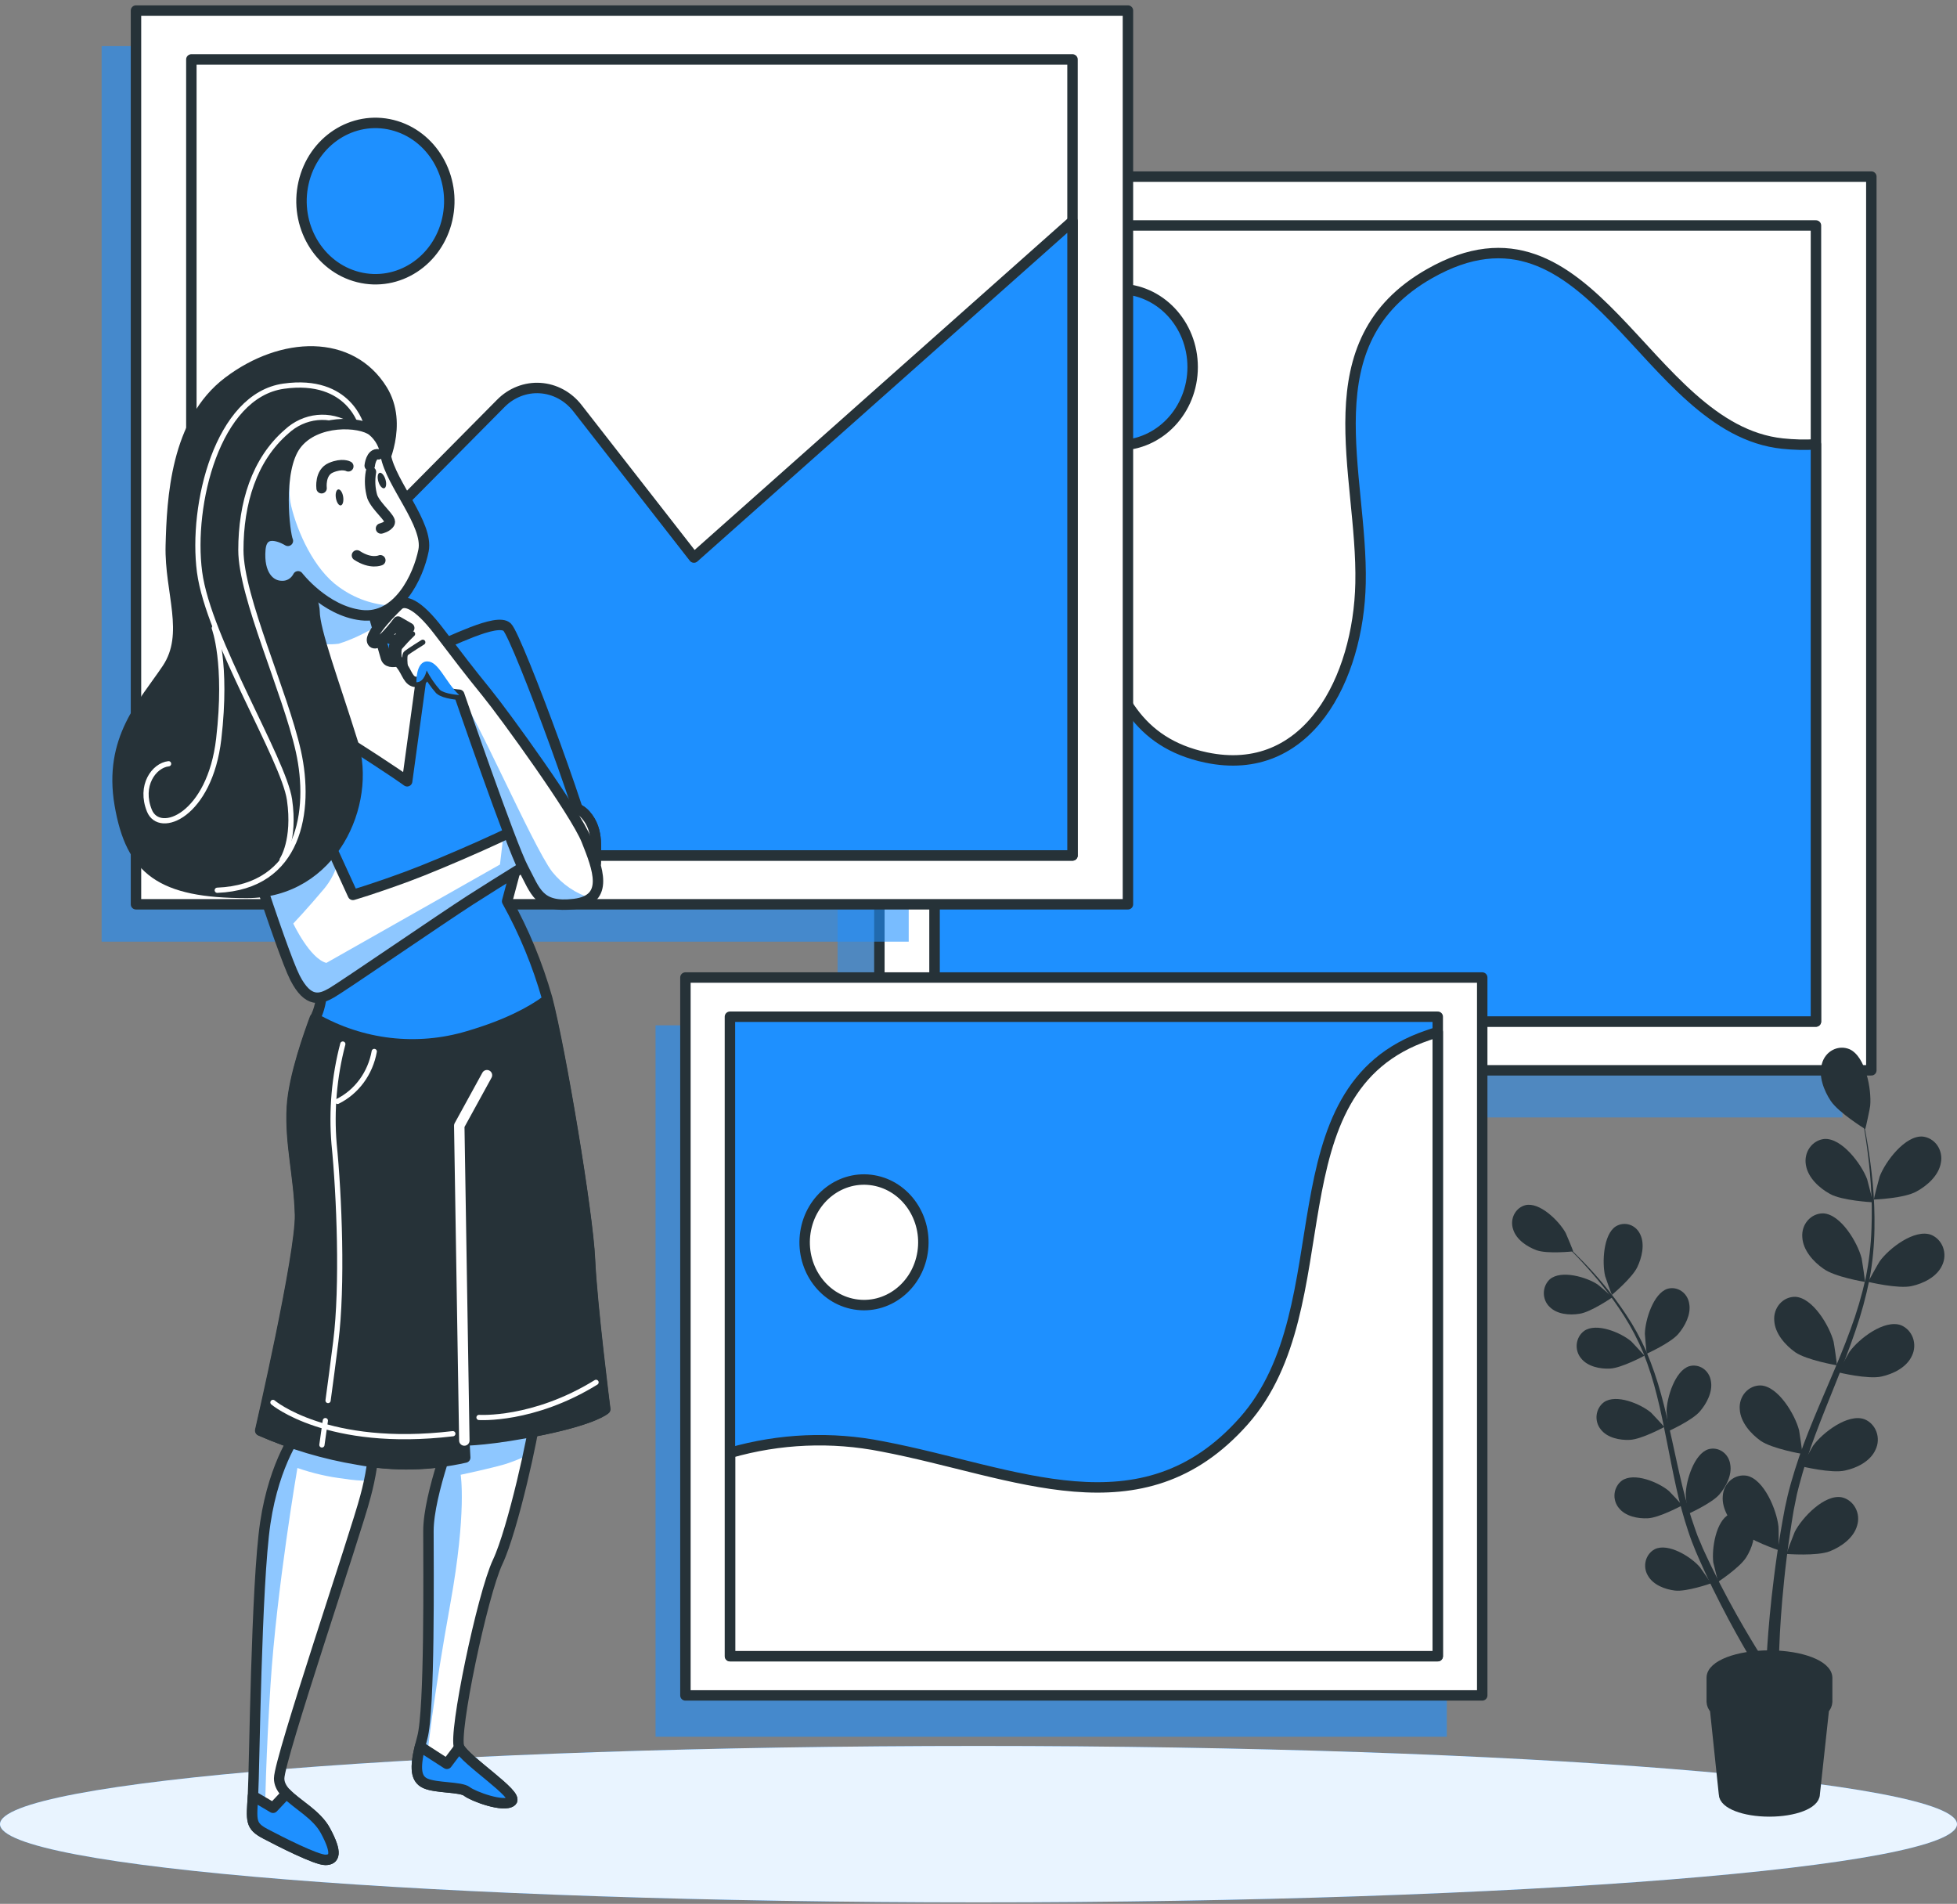
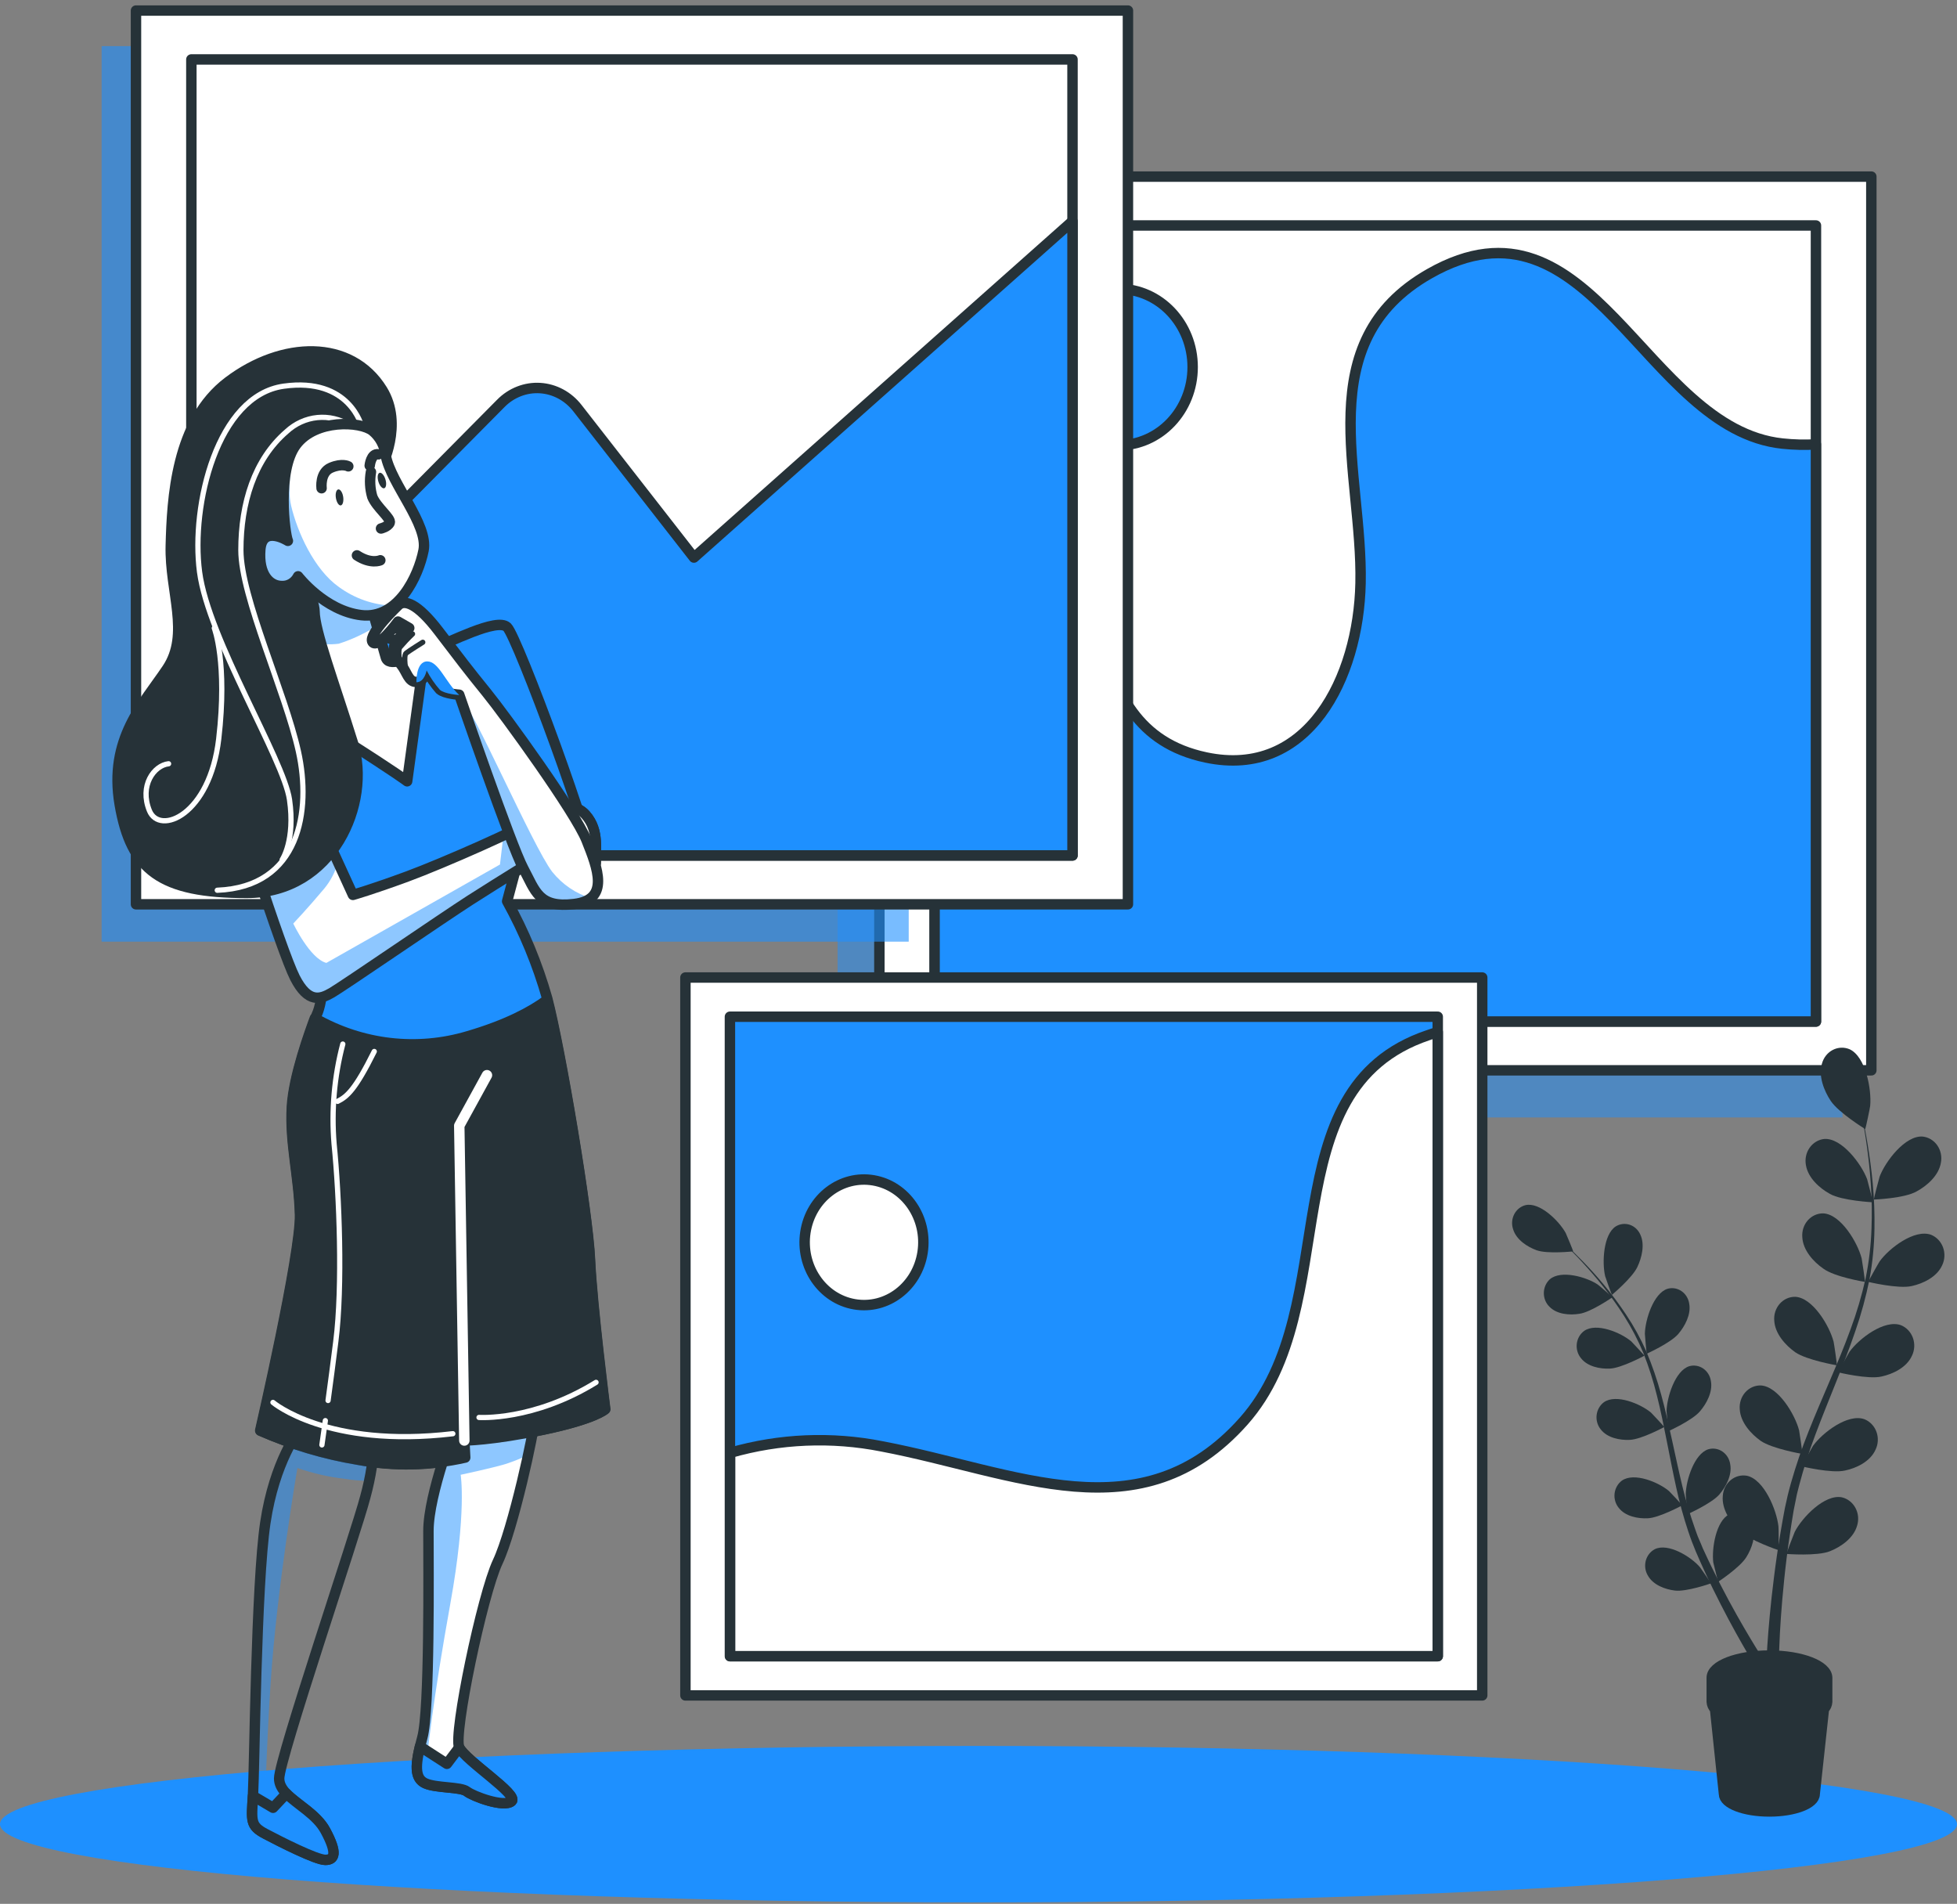
<svg xmlns="http://www.w3.org/2000/svg" width="220" height="214" viewBox="0 0 220 214" fill="none">
  <rect x="0" y="0" width="220" height="214" fill="#808080" stroke="none" />
  <path d="M110 213.834C170.751 213.834 220 209.898 220 205.043C220 200.187 170.751 196.251 110 196.251C49.249 196.251 0 200.187 0 205.043C0 209.898 49.249 213.834 110 213.834Z" fill="#1E90FF" />
-   <path opacity="0.9" d="M110 213.834C170.751 213.834 220 209.898 220 205.043C220 200.187 170.751 196.251 110 196.251C49.249 196.251 0 200.187 0 205.043C0 209.898 49.249 213.834 110 213.834Z" fill="white" />
  <g style="mix-blend-mode:multiply" opacity="0.5">
    <path d="M207.129 26.825H94.158V125.604H207.129V26.825Z" fill="#1E90FF" />
  </g>
  <path d="M210.37 19.851H98.857V120.307H210.37V19.851Z" fill="white" stroke="#263238" stroke-width="1.173" stroke-linecap="round" stroke-linejoin="round" />
  <path d="M204.144 25.346H105.089V114.823H204.144V25.346Z" fill="white" stroke="#263238" stroke-width="1.173" stroke-linecap="round" stroke-linejoin="round" />
  <path d="M204.141 49.953C202.886 50.023 201.628 49.992 200.378 49.859C184.828 48.218 178.943 20.384 160.706 30.758C147.157 38.454 153.208 53.129 152.948 65.555C152.726 76.198 147.041 87.568 135.575 85.142C119.942 81.836 126.365 62.226 114.484 55.943C111.554 54.41 108.332 53.608 105.063 53.598V114.822H204.141V49.953Z" fill="#1E90FF" stroke="#263238" stroke-width="1.173" stroke-linecap="round" stroke-linejoin="round" />
  <path d="M125.768 50.045C130.355 50.045 134.074 46.112 134.074 41.26C134.074 36.408 130.355 32.475 125.768 32.475C121.18 32.475 117.461 36.408 117.461 41.26C117.461 46.112 121.18 50.045 125.768 50.045Z" fill="#1E90FF" stroke="#263238" stroke-width="1.173" stroke-linecap="round" stroke-linejoin="round" />
  <g style="mix-blend-mode:multiply" opacity="0.6">
-     <path d="M162.647 115.251H73.694V195.217H162.647V115.251Z" fill="#1E90FF" />
-   </g>
+     </g>
  <path d="M166.627 109.877H77.053V190.57H166.627V109.877Z" fill="white" stroke="#263238" stroke-width="1.173" stroke-linecap="round" stroke-linejoin="round" />
  <path d="M161.627 114.284H82.056V186.162H161.627V114.284Z" fill="#1E90FF" stroke="#263238" stroke-width="1.173" stroke-linecap="round" stroke-linejoin="round" />
  <path d="M103.714 140.774C104.306 136.928 101.838 133.302 98.201 132.675C94.564 132.049 91.136 134.659 90.543 138.506C89.951 142.352 92.419 145.979 96.056 146.605C99.693 147.231 103.121 144.621 103.714 140.774Z" fill="white" stroke="#263238" stroke-width="1.173" stroke-linecap="round" stroke-linejoin="round" />
  <path d="M161.627 116.005C161.25 116.122 160.879 116.239 160.519 116.368C142.492 122.452 151.314 146.786 139.81 159.739C128.305 172.691 114.119 165.418 99.162 162.581C93.489 161.453 87.648 161.7 82.078 163.302V186.16H161.627V116.005Z" fill="white" stroke="#263238" stroke-width="1.173" stroke-linecap="round" stroke-linejoin="round" />
  <g style="mix-blend-mode:multiply" opacity="0.6">
    <path d="M102.155 5.184H11.423V105.845H102.155V5.184Z" fill="#1E90FF" />
  </g>
  <path d="M126.799 1.188H15.287V101.644H126.799V1.188Z" fill="white" stroke="#263238" stroke-width="1.173" stroke-linecap="round" stroke-linejoin="round" />
  <path d="M120.568 6.681H21.512V96.16H120.568V6.681Z" fill="white" stroke="#263238" stroke-width="1.173" stroke-linecap="round" stroke-linejoin="round" />
  <path d="M120.568 24.862L78.009 62.671L64.909 45.873C64.394 45.213 63.757 44.673 63.036 44.285C62.315 43.898 61.526 43.672 60.719 43.621C59.912 43.57 59.104 43.696 58.345 43.991C57.586 44.286 56.892 44.743 56.308 45.334L21.512 80.453V96.154H120.568V24.862Z" fill="#1E90FF" stroke="#263238" stroke-width="1.173" stroke-linecap="round" stroke-linejoin="round" />
-   <path d="M50.283 24.634C51.344 19.913 48.586 15.177 44.122 14.055C39.659 12.933 35.181 15.85 34.12 20.57C33.059 25.291 35.817 30.027 40.281 31.149C44.744 32.271 49.222 29.354 50.283 24.634Z" fill="#1E90FF" stroke="#263238" stroke-width="1.173" stroke-linecap="round" stroke-linejoin="round" />
  <path d="M198.904 186.093C195.329 186.093 192.431 187.213 192.431 188.584V191.28C192.438 191.436 192.475 191.589 192.539 191.73C192.602 191.871 192.692 191.997 192.803 192.101L193.806 201.654C193.806 202.733 196.089 203.612 198.904 203.612C201.719 203.612 204.002 202.733 204.002 201.654L205.038 192.095C205.147 191.991 205.235 191.866 205.298 191.726C205.361 191.587 205.397 191.435 205.404 191.28V188.584C205.376 187.213 202.478 186.093 198.904 186.093Z" fill="#263238" stroke="#263238" stroke-width="1.173" stroke-linecap="round" stroke-linejoin="round" />
  <path d="M200.83 174.668C200.797 174.668 201.689 172.324 201.761 172.183C202.598 170.554 205.125 167.923 207.059 168.304C207.377 168.378 207.678 168.522 207.94 168.727C208.203 168.932 208.422 169.193 208.583 169.493C208.745 169.793 208.845 170.125 208.877 170.468C208.909 170.812 208.873 171.158 208.771 171.486C208.378 172.892 206.942 173.877 205.718 174.363C204.277 174.938 200.836 174.668 200.83 174.668Z" fill="#263238" />
  <path d="M202.541 164.823C202.508 164.823 203.727 162.643 203.816 162.514C204.88 161.037 207.75 158.839 209.607 159.531C209.912 159.654 210.188 159.844 210.419 160.088C210.65 160.332 210.83 160.625 210.946 160.947C211.063 161.27 211.114 161.614 211.096 161.959C211.078 162.304 210.992 162.641 210.842 162.948C210.255 164.278 208.698 165.023 207.412 165.292C205.905 165.644 202.547 164.823 202.541 164.823Z" fill="#263238" />
  <path d="M206.637 154.252C206.604 154.252 207.823 152.072 207.912 151.949C208.976 150.466 211.846 148.274 213.703 148.959C214.008 149.083 214.285 149.274 214.516 149.519C214.747 149.763 214.926 150.056 215.043 150.379C215.159 150.702 215.21 151.047 215.192 151.393C215.174 151.738 215.088 152.075 214.939 152.382C214.351 153.707 212.794 154.451 211.508 154.727C210.023 155.073 206.637 154.258 206.637 154.252Z" fill="#263238" />
  <path d="M210.023 144.089C209.99 144.089 211.209 141.908 211.303 141.785C212.362 140.302 215.238 138.11 217.089 138.796C217.394 138.92 217.67 139.109 217.901 139.353C218.132 139.597 218.313 139.889 218.43 140.211C218.548 140.534 218.6 140.878 218.584 141.223C218.567 141.568 218.483 141.905 218.336 142.213C217.743 143.538 216.186 144.282 214.905 144.558C213.409 144.903 210.023 144.089 210.023 144.089Z" fill="#263238" />
  <path d="M210.65 134.834C210.617 134.834 211.249 132.401 211.304 132.249C211.958 130.532 214.18 127.607 216.142 127.753C216.465 127.788 216.778 127.893 217.06 128.063C217.342 128.232 217.588 128.462 217.781 128.738C217.974 129.014 218.11 129.33 218.181 129.665C218.252 130 218.256 130.347 218.192 130.684C217.954 132.132 216.635 133.28 215.471 133.913C214.103 134.711 210.65 134.834 210.65 134.834Z" fill="#263238" />
  <path d="M199.927 174.243C199.96 174.243 199.96 171.729 199.927 171.571C199.727 169.725 198.314 166.296 196.386 165.88C196.064 165.822 195.734 165.836 195.417 165.921C195.101 166.007 194.805 166.162 194.549 166.376C194.292 166.591 194.082 166.86 193.931 167.166C193.779 167.473 193.691 167.809 193.67 168.154C193.537 169.619 194.524 171.084 195.488 172.034C196.641 173.136 199.927 174.243 199.927 174.243Z" fill="#263238" />
  <path d="M202.615 163.43C202.654 163.43 202.288 160.939 202.25 160.78C201.79 158.993 199.9 155.822 197.933 155.728C197.607 155.722 197.283 155.788 196.982 155.923C196.682 156.058 196.412 156.258 196.19 156.511C195.967 156.764 195.798 157.063 195.693 157.39C195.587 157.716 195.548 158.063 195.578 158.407C195.655 159.872 196.841 161.179 197.927 161.953C199.207 162.844 202.615 163.43 202.615 163.43Z" fill="#263238" />
  <path d="M206.5 153.467C206.533 153.467 206.173 150.976 206.129 150.818C205.669 149.03 203.779 145.859 201.812 145.765C201.486 145.76 201.162 145.827 200.862 145.962C200.562 146.097 200.293 146.298 200.071 146.55C199.849 146.803 199.679 147.102 199.573 147.428C199.468 147.754 199.428 148.1 199.457 148.444C199.534 149.909 200.72 151.216 201.806 151.99C203.086 152.881 206.494 153.467 206.5 153.467Z" fill="#263238" />
  <path d="M209.653 144.09C209.687 144.09 209.321 141.599 209.282 141.446C208.822 139.653 206.933 136.482 204.965 136.388C204.639 136.382 204.315 136.45 204.014 136.585C203.714 136.721 203.444 136.922 203.222 137.175C203 137.428 202.831 137.728 202.725 138.055C202.62 138.382 202.581 138.729 202.61 139.073C202.688 140.538 203.874 141.839 204.96 142.589C206.24 143.545 209.648 144.09 209.653 144.09Z" fill="#263238" />
  <path d="M210.535 135.139C210.569 135.139 209.953 132.701 209.898 132.549C209.25 130.826 207.044 127.889 205.082 128.024C204.758 128.057 204.444 128.161 204.161 128.33C203.877 128.499 203.63 128.729 203.435 129.005C203.24 129.281 203.102 129.597 203.03 129.933C202.958 130.269 202.953 130.617 203.015 130.955C203.248 132.402 204.556 133.563 205.72 134.202C207.083 134.969 210.535 135.139 210.535 135.139Z" fill="#263238" />
  <path d="M209.685 126.915C209.713 126.915 210.239 124.465 210.239 124.307C210.416 122.461 209.735 118.78 207.934 117.942C207.631 117.813 207.306 117.753 206.979 117.765C206.653 117.777 206.333 117.861 206.039 118.013C205.746 118.164 205.485 118.379 205.275 118.643C205.065 118.908 204.91 119.216 204.82 119.548C204.393 120.943 205.052 122.613 205.806 123.744C206.698 125.081 209.679 126.909 209.685 126.915Z" fill="#263238" />
  <path d="M198.519 187.868C198.519 187.868 198.552 186.801 198.68 184.937C198.807 183.073 199.023 180.465 199.422 177.318C199.616 175.747 199.86 174.053 200.159 172.266C200.303 171.363 200.475 170.472 200.653 169.511C200.758 169.048 200.858 168.579 200.963 168.11C201.068 167.642 201.212 167.161 201.34 166.68C201.896 164.724 202.553 162.8 203.307 160.919C204.066 159.003 204.892 157.092 205.712 155.175C206.532 153.259 207.33 151.354 208.028 149.432C208.724 147.56 209.292 145.639 209.73 143.682C210.106 141.843 210.327 139.972 210.389 138.091C210.455 136.403 210.427 134.712 210.306 133.027C210.206 131.456 210.029 130.026 209.857 128.76C209.685 127.494 209.486 126.416 209.303 125.502C208.954 123.702 208.677 122.694 208.677 122.694C208.677 122.694 208.97 123.697 209.358 125.49C209.552 126.387 209.768 127.477 209.973 128.743C210.178 130.009 210.378 131.433 210.528 133.01C210.685 134.702 210.75 136.402 210.722 138.103C210.695 140.007 210.51 141.906 210.167 143.776C209.766 145.768 209.231 147.726 208.566 149.637C207.901 151.594 207.131 153.54 206.349 155.498C205.568 157.455 204.787 159.36 204.072 161.277C203.368 163.137 202.762 165.037 202.254 166.968C202.143 167.437 202.005 167.882 201.922 168.363L201.639 169.769C201.489 170.672 201.334 171.598 201.212 172.477C200.946 174.235 200.741 175.935 200.58 177.494C200.254 180.612 200.093 183.22 200.026 185.043C199.96 186.865 199.927 187.903 199.927 187.903C199.935 188.004 199.924 188.106 199.893 188.203C199.862 188.299 199.813 188.388 199.748 188.463C199.683 188.538 199.604 188.598 199.516 188.639C199.428 188.68 199.333 188.701 199.237 188.701C199.14 188.701 199.045 188.68 198.957 188.639C198.869 188.598 198.79 188.538 198.725 188.463C198.661 188.388 198.611 188.299 198.58 188.203C198.55 188.106 198.538 188.004 198.547 187.903L198.519 187.868Z" fill="#263238" />
  <path d="M193.155 177.795C193.127 177.795 192.64 175.755 192.601 175.621C192.412 174.068 192.9 170.962 194.396 170.212C194.647 170.094 194.919 170.034 195.193 170.036C195.467 170.037 195.738 170.099 195.988 170.219C196.238 170.338 196.462 170.512 196.644 170.729C196.826 170.946 196.963 171.201 197.045 171.478C197.439 172.65 196.923 174.062 196.314 175.035C195.615 176.177 193.155 177.795 193.155 177.795Z" fill="#263238" />
  <path d="M189.714 170.198C189.687 170.198 189.504 168.094 189.504 167.959C189.537 166.4 190.463 163.4 192.047 162.902C192.315 162.824 192.596 162.807 192.87 162.853C193.145 162.898 193.407 163.005 193.64 163.165C193.872 163.326 194.07 163.537 194.22 163.785C194.369 164.032 194.468 164.311 194.508 164.601C194.73 165.814 194.015 167.133 193.272 168C192.391 168.997 189.714 170.198 189.714 170.198Z" fill="#263238" />
  <path d="M187.559 160.863C187.559 160.863 187.348 158.759 187.348 158.624C187.382 157.065 188.313 154.065 189.898 153.567C190.162 153.491 190.44 153.475 190.711 153.52C190.982 153.565 191.241 153.67 191.471 153.828C191.701 153.986 191.897 154.194 192.046 154.438C192.195 154.681 192.294 154.956 192.336 155.243C192.558 156.456 191.843 157.78 191.1 158.642C190.236 159.661 187.565 160.863 187.559 160.863Z" fill="#263238" />
  <path d="M185.127 152.159C185.094 152.159 184.911 150.055 184.911 149.92C184.944 148.361 185.875 145.361 187.46 144.863C187.725 144.788 188.002 144.773 188.274 144.818C188.545 144.864 188.804 144.97 189.034 145.128C189.264 145.287 189.46 145.495 189.609 145.739C189.757 145.983 189.856 146.258 189.898 146.545C190.12 147.758 189.405 149.076 188.668 149.943C187.798 150.957 185.127 152.159 185.127 152.159Z" fill="#263238" />
  <path d="M181.211 145.548C181.183 145.548 180.479 143.579 180.446 143.444C180.086 141.932 180.235 138.755 181.637 137.853C181.875 137.707 182.138 137.616 182.41 137.585C182.683 137.554 182.959 137.583 183.22 137.671C183.481 137.76 183.721 137.905 183.926 138.098C184.131 138.291 184.295 138.527 184.408 138.791C184.924 139.904 184.563 141.375 184.065 142.419C183.494 143.638 181.211 145.543 181.211 145.548Z" fill="#263238" />
  <path d="M192.341 177.976C192.369 177.976 191.189 176.253 191.1 176.154C190.103 174.982 187.531 173.399 186.03 174.132C185.783 174.261 185.566 174.443 185.391 174.667C185.216 174.89 185.087 175.151 185.013 175.43C184.94 175.71 184.923 176.003 184.963 176.29C185.003 176.577 185.101 176.852 185.248 177.097C185.841 178.164 187.199 178.656 188.296 178.785C189.582 178.943 192.336 177.982 192.341 177.976Z" fill="#263238" />
  <path d="M189.112 169.207C189.14 169.207 187.727 167.683 187.627 167.601C186.474 166.623 183.704 165.45 182.324 166.429C182.099 166.596 181.91 166.812 181.77 167.061C181.629 167.311 181.539 167.588 181.506 167.877C181.473 168.165 181.498 168.458 181.579 168.735C181.659 169.013 181.794 169.27 181.975 169.489C182.712 170.444 184.13 170.714 185.233 170.661C186.524 170.608 189.112 169.207 189.112 169.207Z" fill="#263238" />
  <path d="M187.093 160.399C187.121 160.399 185.708 158.875 185.608 158.787C184.456 157.814 181.685 156.642 180.305 157.615C180.08 157.782 179.892 157.998 179.751 158.247C179.61 158.496 179.52 158.774 179.487 159.062C179.454 159.351 179.479 159.643 179.56 159.921C179.64 160.198 179.775 160.455 179.956 160.674C180.693 161.629 182.111 161.899 183.214 161.846C184.533 161.793 187.093 160.399 187.093 160.399Z" fill="#263238" />
  <path d="M184.869 152.381C184.869 152.381 183.478 150.857 183.379 150.775C182.226 149.796 179.461 148.629 178.081 149.602C177.855 149.769 177.665 149.983 177.523 150.233C177.381 150.482 177.291 150.76 177.257 151.048C177.224 151.337 177.248 151.63 177.329 151.908C177.41 152.186 177.545 152.443 177.726 152.662C178.469 153.617 179.882 153.887 180.985 153.834C182.276 153.781 184.864 152.386 184.869 152.381Z" fill="#263238" />
  <path d="M181.275 145.811C181.275 145.811 179.735 144.457 179.613 144.387C178.366 143.549 175.49 142.705 174.221 143.801C174.014 143.992 173.847 144.228 173.732 144.492C173.617 144.757 173.556 145.044 173.553 145.334C173.55 145.625 173.605 145.914 173.714 146.181C173.823 146.448 173.985 146.687 174.188 146.884C175.024 147.745 176.46 147.851 177.546 147.675C178.848 147.499 181.27 145.811 181.275 145.811Z" fill="#263238" />
  <path d="M176.853 140.659C176.881 140.659 176.077 138.707 176.011 138.59C175.268 137.242 173.085 135.074 171.472 135.467C171.205 135.536 170.956 135.665 170.739 135.843C170.522 136.022 170.343 136.247 170.214 136.503C170.085 136.76 170.008 137.042 169.989 137.332C169.97 137.622 170.009 137.913 170.104 138.186C170.464 139.358 171.694 140.149 172.736 140.53C173.96 140.975 176.848 140.659 176.853 140.659Z" fill="#263238" />
  <path d="M197.75 187.992C197.75 187.992 197.274 187.248 196.503 185.929C195.733 184.611 194.647 182.706 193.45 180.362C192.846 179.189 192.22 177.912 191.588 176.534C191.267 175.849 190.967 175.151 190.64 174.401C190.491 174.032 190.347 173.663 190.197 173.288C190.048 172.912 189.92 172.508 189.782 172.115C189.243 170.495 188.792 168.843 188.429 167.169C188.053 165.463 187.72 163.729 187.377 162C187.033 160.271 186.695 158.548 186.268 156.877C185.866 155.239 185.355 153.633 184.739 152.071C184.135 150.624 183.412 149.235 182.578 147.922C181.829 146.742 181.018 145.607 180.15 144.523C179.347 143.503 178.56 142.624 177.851 141.85C177.141 141.076 176.493 140.438 175.955 139.916C174.875 138.879 174.215 138.333 174.215 138.333C174.215 138.333 174.886 138.861 175.989 139.881C176.543 140.391 177.197 141.018 177.928 141.774C178.66 142.53 179.463 143.391 180.289 144.394C181.184 145.467 182.022 146.592 182.799 147.764C183.673 149.073 184.435 150.461 185.077 151.913C185.737 153.48 186.292 155.094 186.739 156.742C187.205 158.424 187.587 160.148 187.964 161.871C188.341 163.594 188.706 165.317 189.111 166.993C189.504 168.627 189.981 170.238 190.541 171.816C190.685 172.197 190.796 172.573 190.962 172.942C191.128 173.311 191.278 173.68 191.427 174.044C191.749 174.735 192.076 175.45 192.403 176.112C193.057 177.46 193.705 178.715 194.32 179.858C195.556 182.149 196.664 184.007 197.457 185.296C198.249 186.586 198.726 187.295 198.726 187.295C198.814 187.428 198.849 187.593 198.823 187.753C198.797 187.913 198.712 188.056 198.587 188.151C198.526 188.201 198.456 188.237 198.381 188.257C198.306 188.278 198.228 188.281 198.152 188.267C198.076 188.253 198.003 188.223 197.939 188.177C197.874 188.132 197.82 188.073 197.778 188.004L197.75 187.992Z" fill="#263238" />
  <path d="M41.877 68.675C41.877 68.675 43.024 72.672 43.368 73.886C43.711 75.099 46.005 73.886 48.3 73.042C50.594 72.198 55.864 69.402 57.011 70.492C58.158 71.582 67.097 95.694 66.642 97.529C66.188 99.363 65.611 100.459 62.63 99.715C59.649 98.971 58.502 95.712 58.502 95.712L57.011 101.303C58.917 104.734 60.428 108.394 61.511 112.205C63.001 117.901 66.094 136.334 66.326 141.544C66.559 146.755 68.044 158.4 68.044 158.4C68.044 158.4 66.897 159.491 61.051 160.704C55.204 161.917 52.223 161.917 52.223 161.917L52.339 163.857C48.379 164.752 44.293 164.834 40.303 164.097C36.523 163.472 32.826 162.372 29.292 160.821C29.292 160.821 33.88 140.941 33.764 136.574C33.648 132.208 32.617 128.574 32.85 124.448C33.083 120.322 35.62 114.021 35.62 114.021C35.62 114.021 37.455 110.382 34.817 103.349C32.179 96.316 27.829 85.766 26.682 82.618C25.535 79.471 34.933 76.312 36.103 75.826C37.272 75.339 31.403 64.432 32.778 63.219C34.152 62.006 41.877 68.675 41.877 68.675Z" fill="#1E90FF" stroke="#263238" stroke-width="1.173" stroke-linecap="round" stroke-linejoin="round" />
  <path d="M26.048 82.255C26.048 82.255 24.901 83.586 25.361 86.252C25.821 88.919 31.668 106.988 33.158 109.9C34.649 112.813 36.023 112.321 37.287 111.594C38.55 110.867 49.666 103.231 52.875 101.168C56.084 99.105 61.819 95.588 61.819 95.588C61.819 95.588 67.089 98.138 66.978 96.925C66.868 95.712 67.438 93.408 65.831 91.591C64.224 89.775 61.359 91.105 60.101 92.078C58.843 93.051 49.783 97.048 45.771 98.525C41.759 100.002 39.675 100.588 39.675 100.588L34.4 89.066" fill="white" />
  <g style="mix-blend-mode:multiply" opacity="0.5">
    <path d="M36.687 108.235C34.831 107.743 32.969 103.81 32.969 103.81C32.969 103.81 34.598 102.093 36.454 99.877C37.175 99.005 37.706 97.977 38.011 96.865L34.426 89.04L28.092 89.556C28.092 89.556 27.538 90.189 26.734 91.185C28.674 97.58 32.082 107.772 33.168 109.9C34.659 112.83 36.033 112.321 37.297 111.594C38.56 110.867 49.676 103.23 52.885 101.167C56.094 99.104 61.829 95.587 61.829 95.587C62.975 96.139 64.152 96.616 65.353 97.017C64.722 95.03 64.107 93.243 64.107 93.243H57.983C57.557 93.454 57.091 93.676 56.592 93.911L56.204 97.175" fill="#1E90FF" />
  </g>
  <g style="mix-blend-mode:multiply" opacity="0.5">
    <path d="M51.28 160.012C51.28 160.012 48.166 167.883 48.166 172.091C48.166 176.299 48.337 192.218 47.473 195.33C46.608 198.442 46.608 199.908 47.822 200.453C47.822 198.056 48.77 190.565 50.632 180.238C52.493 169.911 51.79 165.773 51.79 165.773C51.79 165.773 55.275 165.035 56.904 164.542C57.746 164.26 58.573 163.931 59.382 163.558C59.706 162.222 59.946 160.865 60.102 159.496C60.102 158.183 51.28 160.012 51.28 160.012Z" fill="#1E90FF" />
  </g>
  <path d="M26.048 82.255C26.048 82.255 24.901 83.586 25.361 86.252C25.821 88.919 31.668 106.988 33.158 109.9C34.649 112.813 36.023 112.321 37.287 111.594C38.55 110.867 49.666 103.231 52.875 101.168C56.084 99.105 61.819 95.588 61.819 95.588C61.819 95.588 67.089 98.138 66.978 96.925C66.868 95.712 67.438 93.408 65.831 91.591C64.224 89.775 61.359 91.105 60.101 92.078C58.843 93.051 49.783 97.048 45.771 98.525C41.759 100.002 39.675 100.588 39.675 100.588L34.4 89.066" stroke="#263238" stroke-width="1.173" stroke-linecap="round" stroke-linejoin="round" />
  <path d="M65.841 91.591C64.234 89.768 61.369 91.104 60.111 92.077C60.007 92.151 59.858 92.245 59.662 92.359C60.205 93.025 60.628 93.792 60.909 94.621C61.053 95.072 61.163 95.518 61.258 95.94L61.812 95.588C61.812 95.588 67.082 98.138 66.971 96.925C66.86 95.711 67.448 93.408 65.841 91.591Z" fill="white" stroke="#263238" stroke-width="1.173" stroke-linecap="round" stroke-linejoin="round" />
  <path d="M47.764 73.247C45.659 74.062 43.686 75.006 43.37 73.886C43.026 72.673 41.879 68.676 41.879 68.676C41.879 68.676 34.082 62.035 32.697 63.208C31.312 64.38 37.169 75.334 36.022 75.814C35.612 75.99 34.16 76.5 32.509 77.227C33.251 78.51 34.98 80.802 38.776 83.211C44.506 86.85 45.77 87.818 45.77 87.818L47.764 73.247Z" fill="white" />
  <g style="mix-blend-mode:multiply" opacity="0.5">
    <path d="M41.876 68.677C41.876 68.677 34.777 62.605 32.938 63.109L32.633 63.314C31.968 64.322 33.952 68.876 35.215 72.205C36.155 72.428 37.124 72.48 38.08 72.357C39.578 71.877 41.015 71.204 42.358 70.353C42.114 69.415 41.876 68.677 41.876 68.677Z" fill="#1E90FF" />
  </g>
  <path d="M47.764 73.247C45.659 74.062 43.686 75.006 43.37 73.886C43.026 72.673 41.879 68.676 41.879 68.676C41.879 68.676 34.082 62.035 32.697 63.208C31.312 64.38 37.169 75.334 36.022 75.814C35.612 75.99 34.16 76.5 32.509 77.227C33.251 78.51 34.98 80.802 38.776 83.211C44.506 86.85 45.77 87.818 45.77 87.818L47.764 73.247Z" stroke="#263238" stroke-width="1.173" stroke-linecap="round" stroke-linejoin="round" />
  <path d="M42.874 52.507C42.874 52.507 45.385 47.73 42.974 43.821C39.433 38.095 31.725 38.335 25.673 42.907C19.733 47.384 19.339 56.129 19.201 61.322C19.062 66.514 21.417 71.244 18.78 75.177C16.142 79.109 12.191 83.048 13.46 90.444C14.729 97.841 18.081 100.367 27.746 100.367C37.41 100.367 41.788 90.298 39.682 83.528C37.577 76.759 35.36 70.91 35.36 68.706C35.36 66.503 29.264 53.925 34.612 52.196C39.959 50.467 42.874 52.507 42.874 52.507Z" fill="#263238" stroke="#263238" stroke-width="1.173" stroke-linecap="round" stroke-linejoin="round" />
  <path d="M39.348 47.806C38.241 47.113 36.956 46.808 35.677 46.935C34.397 47.061 33.187 47.612 32.221 48.509C28.569 51.662 27.079 56.574 27.079 61.837C27.079 67.1 32.066 77.796 33.546 84.46C35.025 91.123 33.712 99.698 24.424 100.067" stroke="white" stroke-width="0.587" stroke-linecap="round" stroke-linejoin="round" />
  <path d="M40.676 47.969C40.676 47.969 39.346 42.36 31.887 43.409C24.428 44.458 21.441 56.76 22.433 64.291C23.425 71.823 31.887 85.332 32.547 89.892C33.206 94.451 31.721 96.632 31.721 96.632" stroke="white" stroke-width="0.587" stroke-linecap="round" stroke-linejoin="round" />
  <path d="M24.09 70.604C24.09 70.604 25.586 74.46 24.589 83.053C23.591 91.645 17.939 93.931 16.797 91.123C15.656 88.316 17.296 86.036 18.953 85.848" stroke="white" stroke-width="0.587" stroke-linecap="round" stroke-linejoin="round" />
  <path d="M45.39 70.598C45.39 70.598 43.434 70.498 43.173 71.184C42.913 71.87 45.839 72.216 45.839 72.216L45.39 70.598Z" fill="white" stroke="#263238" stroke-width="1.173" stroke-linecap="round" stroke-linejoin="round" />
  <path d="M44.743 68.067C44.743 68.067 41.307 71.343 41.878 72.169C42.448 72.996 44.743 69.866 44.743 69.866L46.006 70.593C45.359 71.077 44.812 71.695 44.399 72.41C44.055 73.26 44.399 73.863 45.086 74.713C45.773 75.563 45.89 76.653 46.81 76.653C47.73 76.653 47.957 75.323 47.957 75.323C48.368 76.111 48.869 76.843 49.447 77.503C50.002 77.989 51.625 78.089 51.625 78.089C51.625 78.089 57.472 95.085 58.829 97.611C60.187 100.137 60.547 102.101 64.559 101.614C68.571 101.128 67.197 97.611 65.939 94.458C64.681 91.305 56.768 80.392 54.701 77.849C52.634 75.305 51.719 74.092 49.314 70.939C46.909 67.786 45.441 67.34 44.743 68.067Z" fill="white" />
  <g style="mix-blend-mode:multiply" opacity="0.5">
    <path d="M62.068 97.983C59.852 95.052 53.202 79.62 51.628 78.131C51.628 78.131 57.474 95.128 58.832 97.654C60.19 100.18 60.55 102.144 64.562 101.657C65.242 101.612 65.897 101.371 66.457 100.96C64.745 100.455 63.216 99.418 62.068 97.983Z" fill="#1E90FF" />
  </g>
  <path d="M44.743 68.067C44.743 68.067 41.307 71.343 41.878 72.169C42.448 72.996 44.743 69.866 44.743 69.866L46.006 70.593C45.359 71.077 44.812 71.695 44.399 72.41C44.055 73.26 44.399 73.863 45.086 74.713C45.773 75.563 45.89 76.653 46.81 76.653C47.73 76.653 47.957 75.323 47.957 75.323C48.368 76.111 48.869 76.843 49.447 77.503C50.002 77.989 51.625 78.089 51.625 78.089C51.625 78.089 57.472 95.085 58.829 97.611C60.187 100.137 60.547 102.101 64.559 101.614C68.571 101.128 67.197 97.611 65.939 94.458C64.681 91.305 56.768 80.392 54.701 77.849C52.634 75.305 51.719 74.092 49.314 70.939C46.909 67.786 45.441 67.34 44.743 68.067Z" stroke="#263238" stroke-width="1.173" stroke-linecap="round" stroke-linejoin="round" />
  <g style="mix-blend-mode:multiply">
    <path d="M48.031 74.344C46.734 74.344 46.812 76.688 46.812 76.688C47.726 76.688 47.959 75.358 47.959 75.358C48.37 76.146 48.871 76.878 49.45 77.538C50.004 78.024 51.627 78.124 51.627 78.124C50.048 76.647 49.322 74.344 48.031 74.344Z" fill="#1E90FF" />
  </g>
  <path d="M44.952 74.449C44.952 74.449 44.686 73.136 44.952 72.761C45.402 72.234 45.877 71.731 46.376 71.255" stroke="#263238" stroke-width="0.587" stroke-linecap="round" stroke-linejoin="round" />
  <path d="M45.66 75.58C45.66 75.58 45.305 73.699 45.66 73.418C46.014 73.136 47.527 72.193 47.527 72.193" stroke="#263238" stroke-width="0.587" stroke-linecap="round" stroke-linejoin="round" />
  <path d="M51.277 160.012C51.277 160.012 48.163 167.883 48.163 172.091C48.163 176.3 48.335 192.218 47.47 195.33C46.606 198.442 46.606 199.907 47.819 200.452C49.033 200.997 51.798 200.822 52.491 201.367C53.184 201.912 56.642 203.201 57.506 202.468C58.37 201.736 52.319 197.891 51.626 196.426C50.934 194.961 54.22 179.23 55.949 175.567C57.678 171.904 60.099 160.745 60.099 159.467C60.099 158.189 51.277 160.012 51.277 160.012Z" fill="white" />
  <g style="mix-blend-mode:multiply" opacity="0.5">
    <path d="M51.277 160.01C51.277 160.01 48.163 167.881 48.163 172.09C48.163 176.298 48.335 192.216 47.47 195.328C46.606 198.44 46.606 199.906 47.819 200.451C47.819 198.054 48.767 190.563 50.629 180.236C52.491 169.909 51.787 165.771 51.787 165.771C51.787 165.771 55.273 165.033 56.902 164.541C57.743 164.259 58.57 163.93 59.379 163.556C59.703 162.22 59.944 160.864 60.099 159.494C60.099 158.182 51.277 160.01 51.277 160.01Z" fill="#1E90FF" />
  </g>
  <path d="M51.277 160.012C51.277 160.012 48.163 167.883 48.163 172.091C48.163 176.3 48.335 192.218 47.47 195.33C46.606 198.442 46.606 199.907 47.819 200.452C49.033 200.997 51.798 200.822 52.491 201.367C53.184 201.912 56.642 203.201 57.506 202.468C58.37 201.736 52.319 197.891 51.626 196.426C50.934 194.961 54.22 179.23 55.949 175.567C57.678 171.904 60.099 160.745 60.099 159.467C60.099 158.189 51.277 160.012 51.277 160.012Z" stroke="#263238" stroke-width="1.173" stroke-linecap="round" stroke-linejoin="round" />
  <path d="M51.626 196.425L50.241 198.26L47.215 196.308C46.622 198.752 46.744 199.965 47.819 200.452C49.027 201.003 51.798 200.821 52.491 201.366C53.183 201.911 56.641 203.201 57.506 202.468C58.37 201.736 52.319 197.891 51.626 196.425Z" fill="#1E90FF" stroke="#263238" stroke-width="1.173" stroke-linecap="round" stroke-linejoin="round" />
-   <path d="M33.632 160.747C33.632 160.747 30.861 164.228 29.825 171.179C28.789 178.13 28.611 198.808 28.44 201.738C28.268 204.668 28.096 205.214 29.825 206.128C31.554 207.042 35.533 209.058 36.569 209.058C37.605 209.058 37.955 208.326 36.569 205.764C35.184 203.203 31.382 202.101 31.382 199.904C31.382 197.706 40.033 172.269 41.069 168.254C41.676 166.049 42.028 163.774 42.116 161.479L33.632 160.747Z" fill="white" />
  <g style="mix-blend-mode:multiply" opacity="0.5">
    <path d="M29.826 171.179C28.789 178.13 28.612 198.808 28.44 201.738C28.268 204.669 28.108 205.19 29.737 206.081C29.781 202.969 29.931 196.797 30.413 189.336C31.111 178.523 33.433 165.007 33.433 165.007C35.169 165.609 36.959 166.019 38.775 166.232C39.672 166.373 40.578 166.445 41.485 166.449C41.843 164.817 42.053 163.153 42.111 161.479L33.633 160.747C33.633 160.747 30.862 164.222 29.826 171.179Z" fill="#1E90FF" />
  </g>
  <path d="M33.632 160.747C33.632 160.747 30.861 164.228 29.825 171.179C28.789 178.13 28.611 198.808 28.44 201.738C28.268 204.668 28.096 205.214 29.825 206.128C31.554 207.042 35.533 209.058 36.569 209.058C37.605 209.058 37.955 208.326 36.569 205.764C35.184 203.203 31.382 202.101 31.382 199.904C31.382 197.706 40.033 172.269 41.069 168.254C41.676 166.049 42.028 163.774 42.116 161.479L33.632 160.747Z" stroke="#263238" stroke-width="1.173" stroke-linecap="round" stroke-linejoin="round" />
  <path d="M36.576 209.055C37.617 209.055 37.961 208.322 36.576 205.761C35.595 203.945 33.4 202.831 32.203 201.601L30.696 203.2L28.441 201.87C28.269 204.671 28.13 205.228 29.832 206.125C31.533 207.021 35.534 209.055 36.576 209.055Z" fill="#1E90FF" stroke="#263238" stroke-width="1.173" stroke-linecap="round" stroke-linejoin="round" />
  <path d="M43.369 51.216C43.306 50.67 43.143 50.143 42.887 49.664C42.631 49.185 42.288 48.765 41.878 48.427C40.504 47.337 35.461 47.09 33.283 50.003C31.105 52.916 32.02 60.066 32.363 60.793C32.363 60.793 29.498 58.976 29.265 61.766C29.033 64.556 30.302 65.869 31.676 65.869C32.048 65.889 32.417 65.797 32.742 65.604C33.066 65.411 33.333 65.125 33.51 64.779C33.51 64.779 36.492 68.659 40.62 69.145C44.748 69.632 47.037 64.779 47.614 61.866C48.19 58.953 43.945 54.37 43.369 51.216Z" fill="white" />
  <g style="mix-blend-mode:multiply" opacity="0.5">
    <path d="M38.082 65.968C35.311 63.998 33.433 59.82 32.734 56.872C32.219 54.697 32.845 51.597 33.205 50.108C31.127 53.086 32.025 60.072 32.363 60.793C32.363 60.793 29.498 58.976 29.265 61.766C29.033 64.555 30.302 65.868 31.676 65.868C32.048 65.888 32.417 65.796 32.742 65.603C33.066 65.41 33.333 65.124 33.51 64.778C33.51 64.778 36.492 68.658 40.62 69.144C41.89 69.291 43.164 68.908 44.172 68.078C41.992 68.013 39.876 67.28 38.082 65.968Z" fill="#1E90FF" />
  </g>
  <path d="M43.369 51.216C43.306 50.67 43.143 50.143 42.887 49.664C42.631 49.185 42.288 48.765 41.878 48.427C40.504 47.337 35.461 47.09 33.283 50.003C31.105 52.916 32.02 60.066 32.363 60.793C32.363 60.793 29.498 58.976 29.265 61.766C29.033 64.556 30.302 65.869 31.676 65.869C32.048 65.889 32.417 65.797 32.742 65.604C33.066 65.411 33.333 65.125 33.51 64.779C33.51 64.779 36.492 68.659 40.62 69.145C44.748 69.632 47.037 64.779 47.614 61.866C48.19 58.953 43.945 54.37 43.369 51.216Z" stroke="#263238" stroke-width="1.173" stroke-linecap="round" stroke-linejoin="round" />
  <path d="M41.701 53.051C41.536 53.978 41.587 54.934 41.85 55.835C42.305 57.007 44.028 58.297 43.807 58.766C43.585 59.234 42.831 59.404 42.831 59.404" stroke="#263238" stroke-width="1.173" stroke-linecap="round" stroke-linejoin="round" />
  <path d="M42.755 62.978C42.755 62.978 41.702 63.459 40.128 62.427" stroke="#263238" stroke-width="1.173" stroke-linecap="round" stroke-linejoin="round" />
  <path d="M38.578 55.838C38.656 56.336 38.534 56.77 38.313 56.81C38.092 56.852 37.844 56.476 37.761 55.978C37.678 55.48 37.805 55.046 38.026 55.011C38.247 54.976 38.501 55.339 38.578 55.838Z" fill="#263238" />
  <path d="M43.326 53.876C43.475 54.356 43.42 54.801 43.204 54.877C42.989 54.954 42.691 54.631 42.542 54.151C42.393 53.67 42.448 53.225 42.663 53.149C42.879 53.073 43.177 53.395 43.326 53.876Z" fill="#263238" />
  <path d="M36.151 54.878C36.151 54.878 35.924 53.12 37.199 52.575C38.473 52.03 39.155 52.417 39.155 52.417" stroke="#263238" stroke-width="1.173" stroke-linecap="round" stroke-linejoin="round" />
  <path d="M41.562 52.339C41.562 52.339 41.701 50.921 42.538 51.068" stroke="#263238" stroke-width="1.173" stroke-linecap="round" stroke-linejoin="round" />
  <path d="M52.198 161.917C52.198 161.917 55.179 161.917 61.026 160.704C66.872 159.491 68.019 158.401 68.019 158.401C68.019 158.401 66.528 146.761 66.301 141.545C66.074 136.328 63.043 118.3 61.513 112.398C59.712 113.735 56.936 115.206 52.647 116.466C46.867 118.195 40.678 117.476 35.39 114.461C34.836 115.956 33.002 120.979 32.808 124.425C32.575 128.528 33.611 132.185 33.722 136.551C33.833 140.918 29.25 160.798 29.25 160.798C32.784 162.349 36.481 163.449 40.261 164.074C44.251 164.811 48.337 164.729 52.298 163.834L52.198 161.917Z" fill="#263238" stroke="#263238" stroke-width="1.173" stroke-linecap="round" stroke-linejoin="round" />
  <path d="M52.199 161.918L51.628 126.53L54.742 120.856" stroke="white" stroke-width="1.173" stroke-linecap="round" stroke-linejoin="round" />
-   <path d="M42.073 118.188C41.855 119.401 41.367 120.543 40.651 121.518C39.934 122.493 39.008 123.274 37.95 123.798" stroke="white" stroke-width="0.587" stroke-linecap="round" stroke-linejoin="round" />
+   <path d="M42.073 118.188C39.934 122.493 39.008 123.274 37.95 123.798" stroke="white" stroke-width="0.587" stroke-linecap="round" stroke-linejoin="round" />
  <path d="M36.575 159.683C36.337 161.377 36.188 162.414 36.188 162.414" stroke="white" stroke-width="0.587" stroke-linecap="round" stroke-linejoin="round" />
  <path d="M38.537 117.356C37.578 121.003 37.245 124.803 37.556 128.574C38.144 134.388 38.537 144.563 37.75 150.787C37.445 153.213 37.141 155.517 36.88 157.422" stroke="white" stroke-width="0.587" stroke-linecap="round" stroke-linejoin="round" />
  <path d="M30.685 157.637C30.685 157.637 36.781 162.829 50.906 161.153" stroke="white" stroke-width="0.587" stroke-linecap="round" stroke-linejoin="round" />
  <path d="M53.849 159.326C53.849 159.326 59.945 159.742 67.005 155.382" stroke="white" stroke-width="0.587" stroke-linecap="round" stroke-linejoin="round" />
</svg>